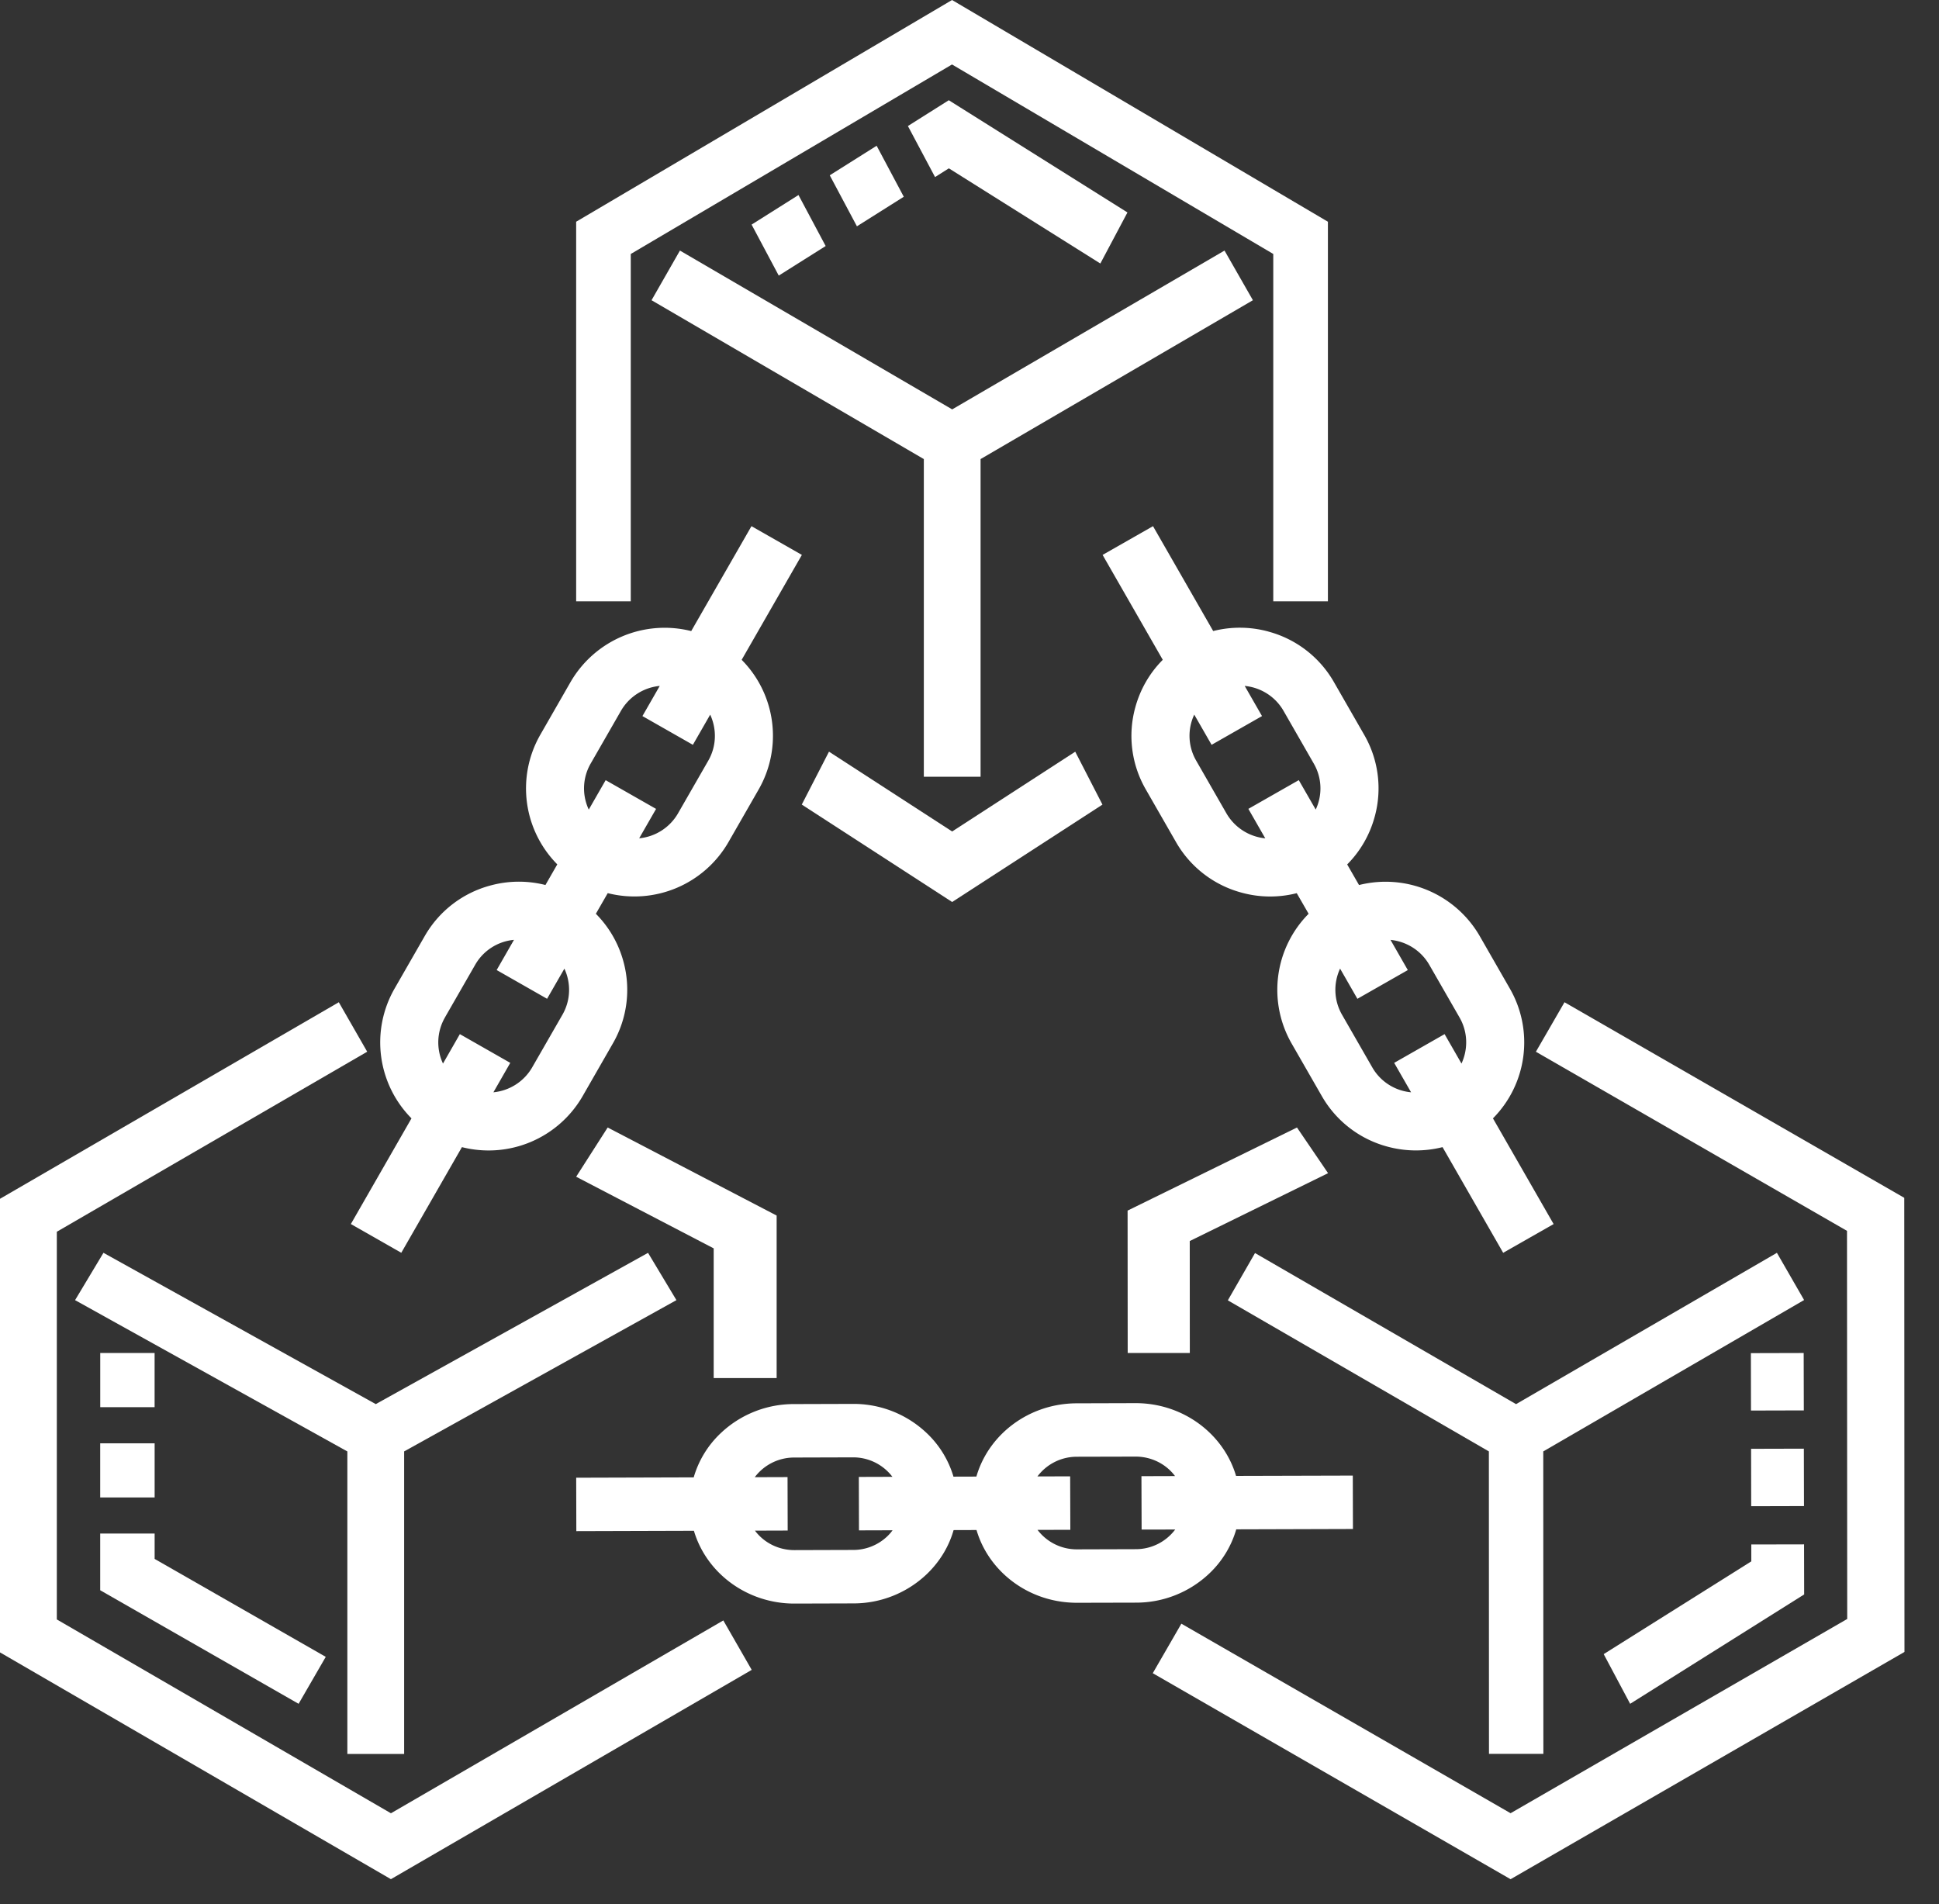
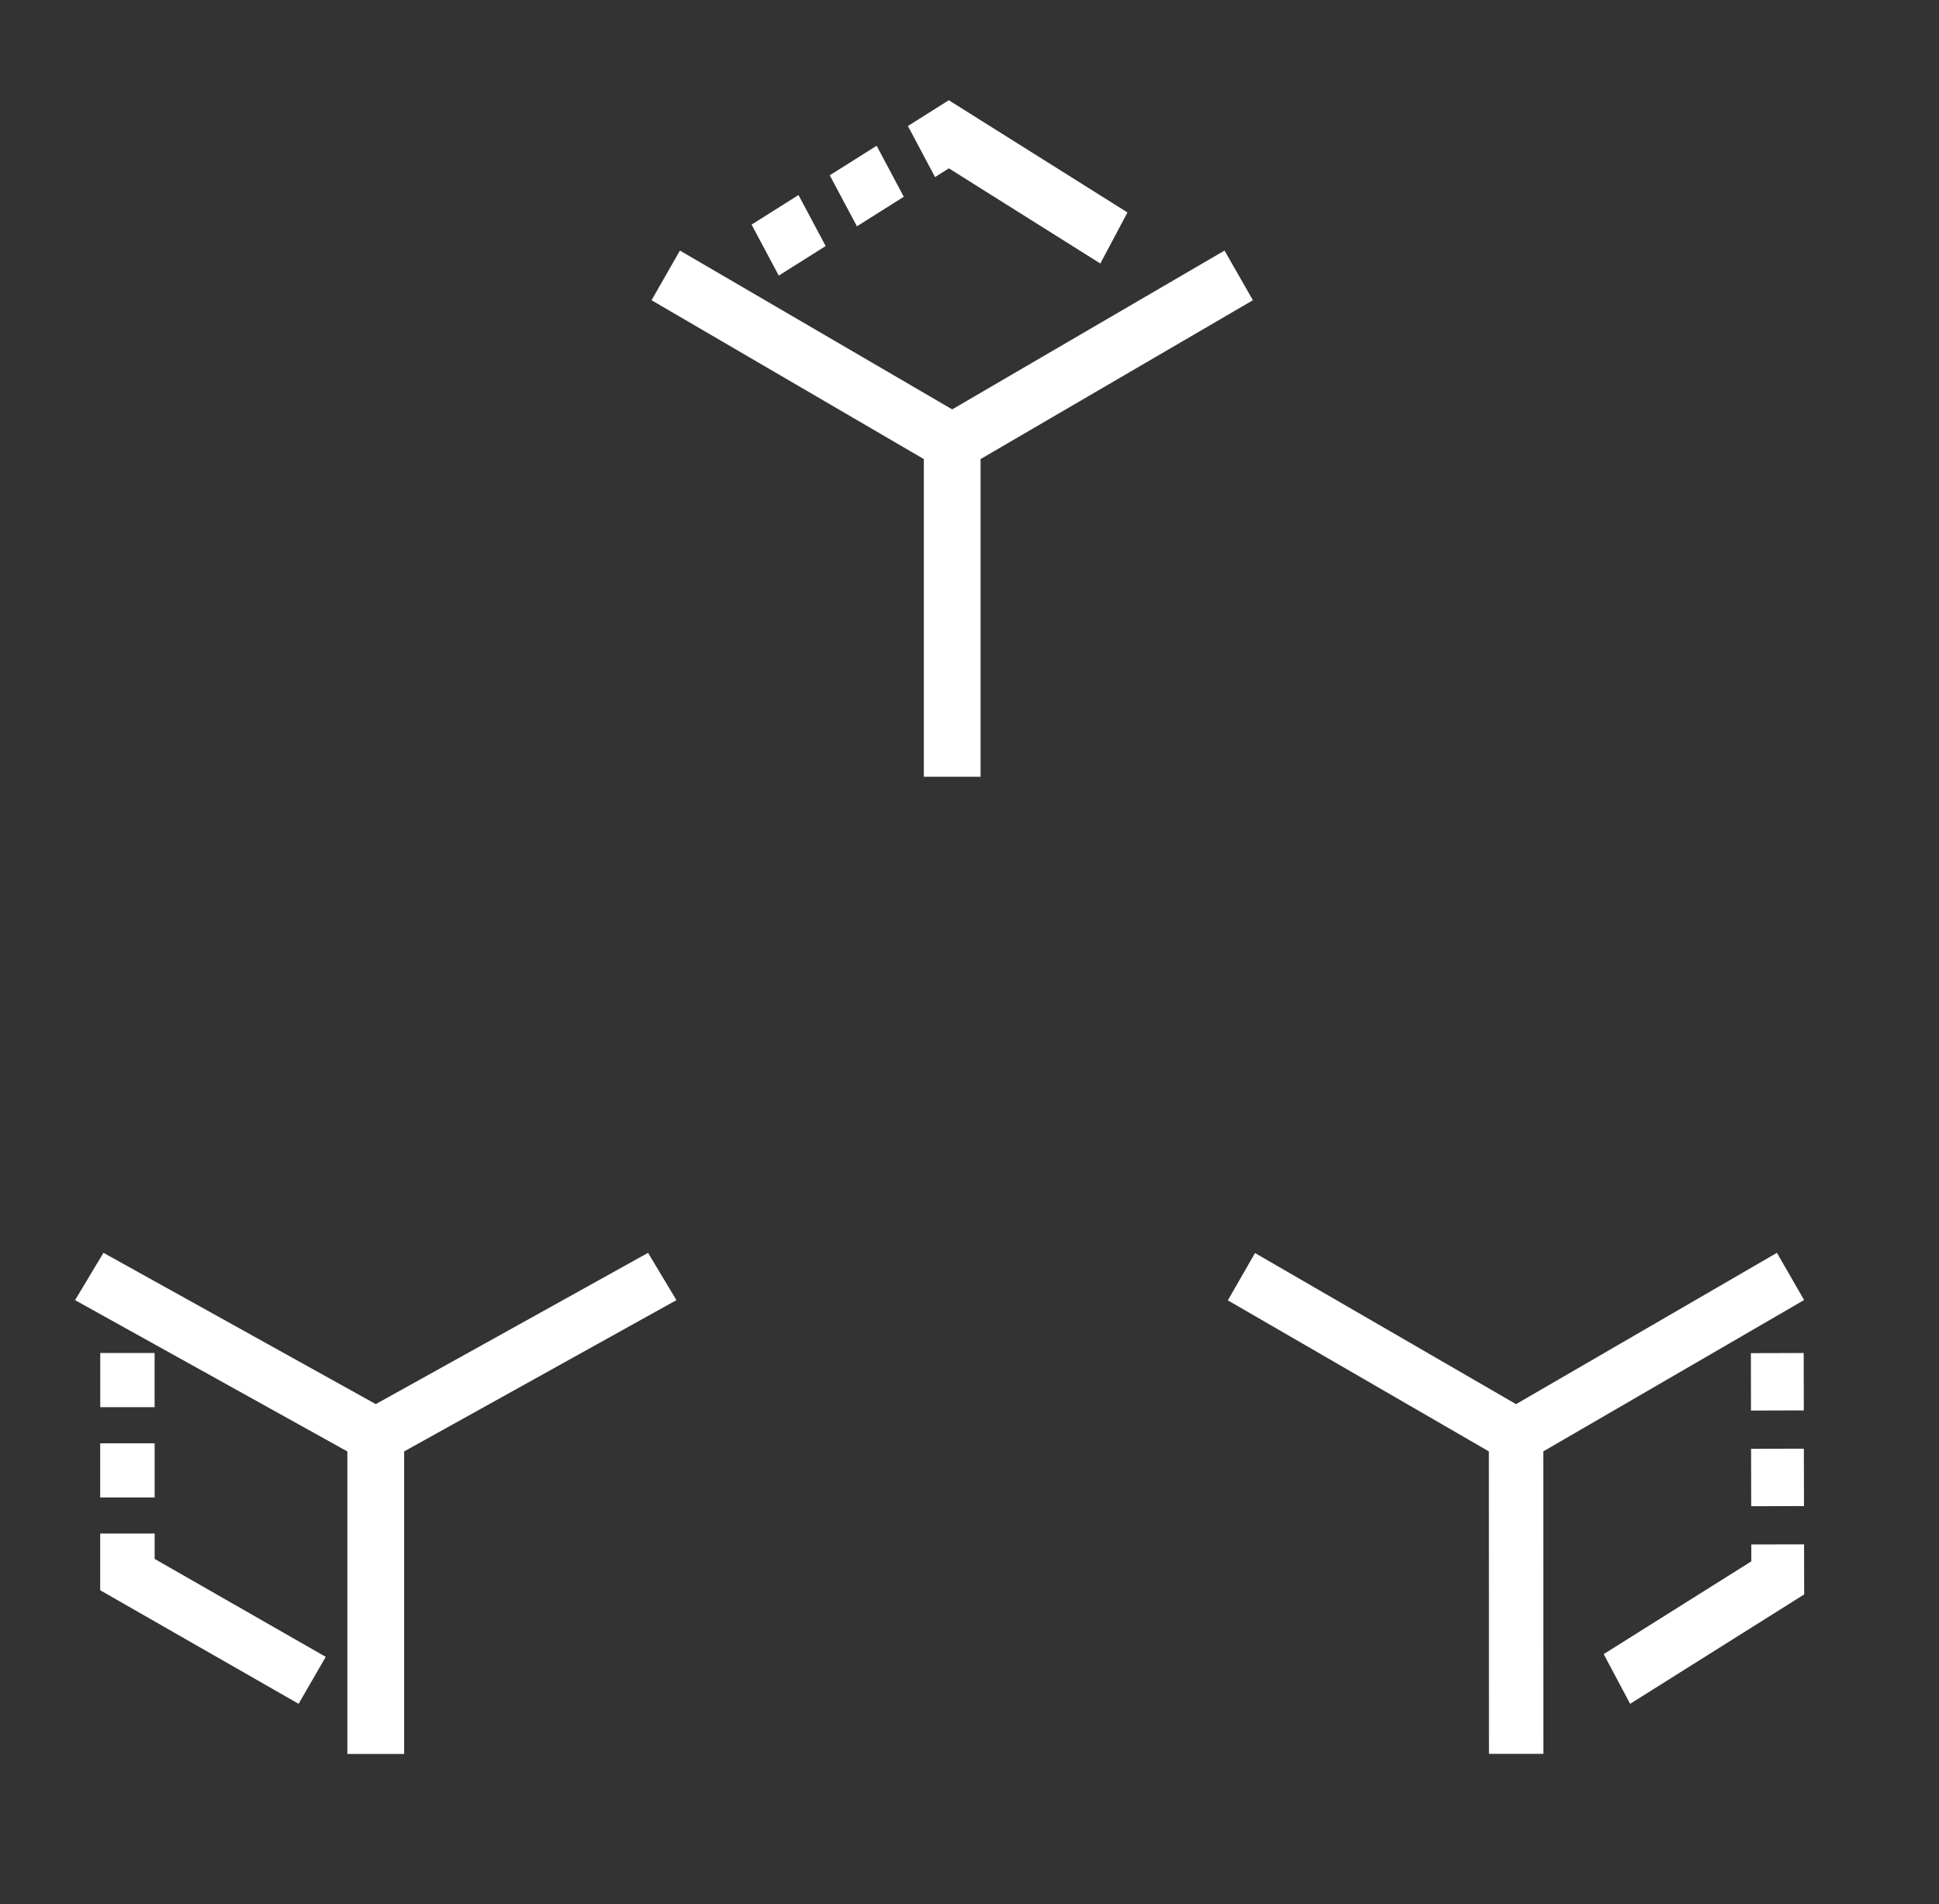
<svg xmlns="http://www.w3.org/2000/svg" width="56" height="55" fill="none">
  <rect width="100%" height="100%" fill="#333333" stroke="none" />
-   <path d="M36.63 18.24a3.123 3.123 0 0 0-1.592-.014L33.3 15.197l-1.456.83 1.738 3.03c-.376.377-.65.847-.794 1.375a3.09 3.09 0 0 0 .304 2.369l.872 1.52a3.11 3.11 0 0 0 1.895 1.461 3.112 3.112 0 0 0 1.592.015l.343.595a3.118 3.118 0 0 0-.492 3.745l.873 1.52a3.109 3.109 0 0 0 1.895 1.46 3.146 3.146 0 0 0 1.592.015l1.751 3.052 1.457-.83-1.752-3.053a3.117 3.117 0 0 0 .491-3.743l-.872-1.52a3.14 3.14 0 0 0-3.487-1.476l-.342-.595c.376-.378.65-.848.794-1.376a3.09 3.09 0 0 0-.304-2.37l-.872-1.519a3.106 3.106 0 0 0-1.895-1.461Zm4.65 9.628.873 1.52c.243.423.247.918.056 1.33l-.488-.85-1.456.83.488.85a1.443 1.443 0 0 1-1.122-.722l-.873-1.52a1.443 1.443 0 0 1-.055-1.33l.5.872 1.456-.83-.5-.872c.453.044.879.3 1.121.722Zm-3.77-5.336-1.456.83.488.851a1.458 1.458 0 0 1-1.122-.722l-.872-1.52a1.433 1.433 0 0 1-.057-1.331l.501.872 1.456-.83-.5-.871c.453.043.879.298 1.122.721l.872 1.52a1.433 1.433 0 0 1 .057 1.33l-.489-.85ZM11.589 36.184l1.752-3.052a3.134 3.134 0 0 0 3.487-1.475l.872-1.52a3.093 3.093 0 0 0 .304-2.37 3.1 3.1 0 0 0-.795-1.375l.343-.596a3.135 3.135 0 0 0 3.487-1.475l.872-1.52a3.117 3.117 0 0 0-.491-3.744l1.739-3.03-1.456-.83-1.74 3.03a3.14 3.14 0 0 0-3.487 1.475l-.872 1.52a3.117 3.117 0 0 0 .491 3.743l-.342.596a3.123 3.123 0 0 0-1.592.015 3.109 3.109 0 0 0-1.895 1.461l-.873 1.52a3.119 3.119 0 0 0 .491 3.744l-1.751 3.052 1.456.83Zm5.33-13.032a1.435 1.435 0 0 1 .141-1.1l.873-1.52a1.453 1.453 0 0 1 1.121-.721l-.5.871 1.457.83.5-.871c.191.412.187.907-.056 1.33l-.873 1.52a1.452 1.452 0 0 1-1.122.721l.488-.849-1.456-.83-.488.85a1.441 1.441 0 0 1-.085-.231Zm-4.07 6.236.873-1.52a1.441 1.441 0 0 1 1.122-.723l-.5.872 1.456.83.5-.87c.191.411.187.906-.056 1.33l-.873 1.519a1.452 1.452 0 0 1-1.121.722l.487-.85-1.456-.83-.487.85a1.442 1.442 0 0 1 .056-1.33ZM35.704 44.171l3.37-.01-.004-1.543-3.372.009c-.356-1.211-1.523-2.101-2.901-2.101h-.009l-1.691.005c-1.382.003-2.548.9-2.898 2.116l-.662.002a2.836 2.836 0 0 0-.778-1.263 3.066 3.066 0 0 0-2.125-.838h-.009l-1.69.005a3.065 3.065 0 0 0-2.13.85 2.835 2.835 0 0 0-.77 1.267l-3.394.01.004 1.543 3.396-.01c.357 1.212 1.523 2.102 2.902 2.102h.008l1.692-.005a3.065 3.065 0 0 0 2.128-.85c.372-.358.634-.792.77-1.267l.662-.002c.138.474.403.907.777 1.264.57.54 1.323.837 2.125.837h.01l1.69-.004a3.065 3.065 0 0 0 2.129-.85 2.84 2.84 0 0 0 .77-1.267Zm-10.078.201a1.422 1.422 0 0 1-.988.394l-1.69.005h-.005c-.469 0-.885-.222-1.139-.562l.945-.003-.004-1.544-.947.003a1.422 1.422 0 0 1 1.14-.568l1.692-.005h.004a1.422 1.422 0 0 1 1.14.562l-.97.003.004 1.544.97-.003c-.044.062-.096.12-.152.174Zm7.175.372-1.692.005h-.004a1.423 1.423 0 0 1-1.14-.562l.947-.003-.005-1.544-.945.003a1.42 1.42 0 0 1 1.14-.569l1.69-.004h.005c.469 0 .885.222 1.139.562l-.97.003.005 1.543.97-.002a1.422 1.422 0 0 1-1.14.568Z" fill="#fff" />
  <path d="M28.32 22.434v-9.175l7.865-4.588-.82-1.434-7.865 4.587-7.863-4.587-.82 1.434 7.864 4.588v9.175h1.64ZM51.32 36.184l-7.535 4.371-7.539-4.364-.785 1.366L43 41.92l.003 8.736h1.571l-.003-8.736 7.533-4.372-.786-1.365ZM11.672 50.657V41.92l7.864-4.369-.82-1.366-7.863 4.369-7.865-4.37-.82 1.367 7.864 4.37v8.737h1.64Z" fill="#fff" />
-   <path d="m18.218 7.335 9.277-5.473 9.278 5.473v10.033h1.578V6.404L27.496 0 16.64 6.404v10.964h1.577V7.335ZM27.499 26.052l4.341-2.813-.786-1.528-3.555 2.304-3.557-2.305-.786 1.528 4.343 2.814ZM11.29 52.371l-9.649-5.598V35.576l8.964-5.2-.82-1.429L0 34.624v13.101l11.29 6.55 10.42-6.045-.82-1.428-9.6 5.57ZM22.43 39.802v-4.694l-4.88-2.543-.91 1.422 3.972 2.069v3.746h1.818ZM54.997 34.596l-9.813-5.649-.826 1.43 8.985 5.173.006 11.21-9.722 5.61-9.508-5.474-.826 1.43 10.334 5.95 11.376-6.564-.006-13.116ZM37.458 32.565l-4.892 2.4.003 4.113h1.794l-.002-3.234 3.995-1.96-.898-1.319Z" fill="#fff" />
  <path d="m22.491 7.96-.784-1.473 1.354-.854.785 1.473-1.355.854Zm9.288-.349-4.375-2.749-.399.252-.784-1.474 1.181-.745 5.16 3.241-.783 1.475Zm-7.03-1.074-.785-1.474 1.354-.853.784 1.473-1.354.854ZM47.08 49.21l-.764-1.435 4.263-2.679v-.488l1.524-.003.003 1.446-5.026 3.159Zm3.496-5.707-.003-1.658 1.524-.004.004 1.658-1.525.004Zm-.006-2.763-.003-1.658 1.525-.004.004 1.658-1.526.004ZM8.624 49.21l-5.73-3.28v-1.637h1.572v.732l4.942 2.829-.784 1.356Zm-5.73-5.96v-1.564h1.572v1.564H2.895Zm1.572-2.607H2.895v-1.565h1.57v1.565Z" fill="#fff" />
</svg>